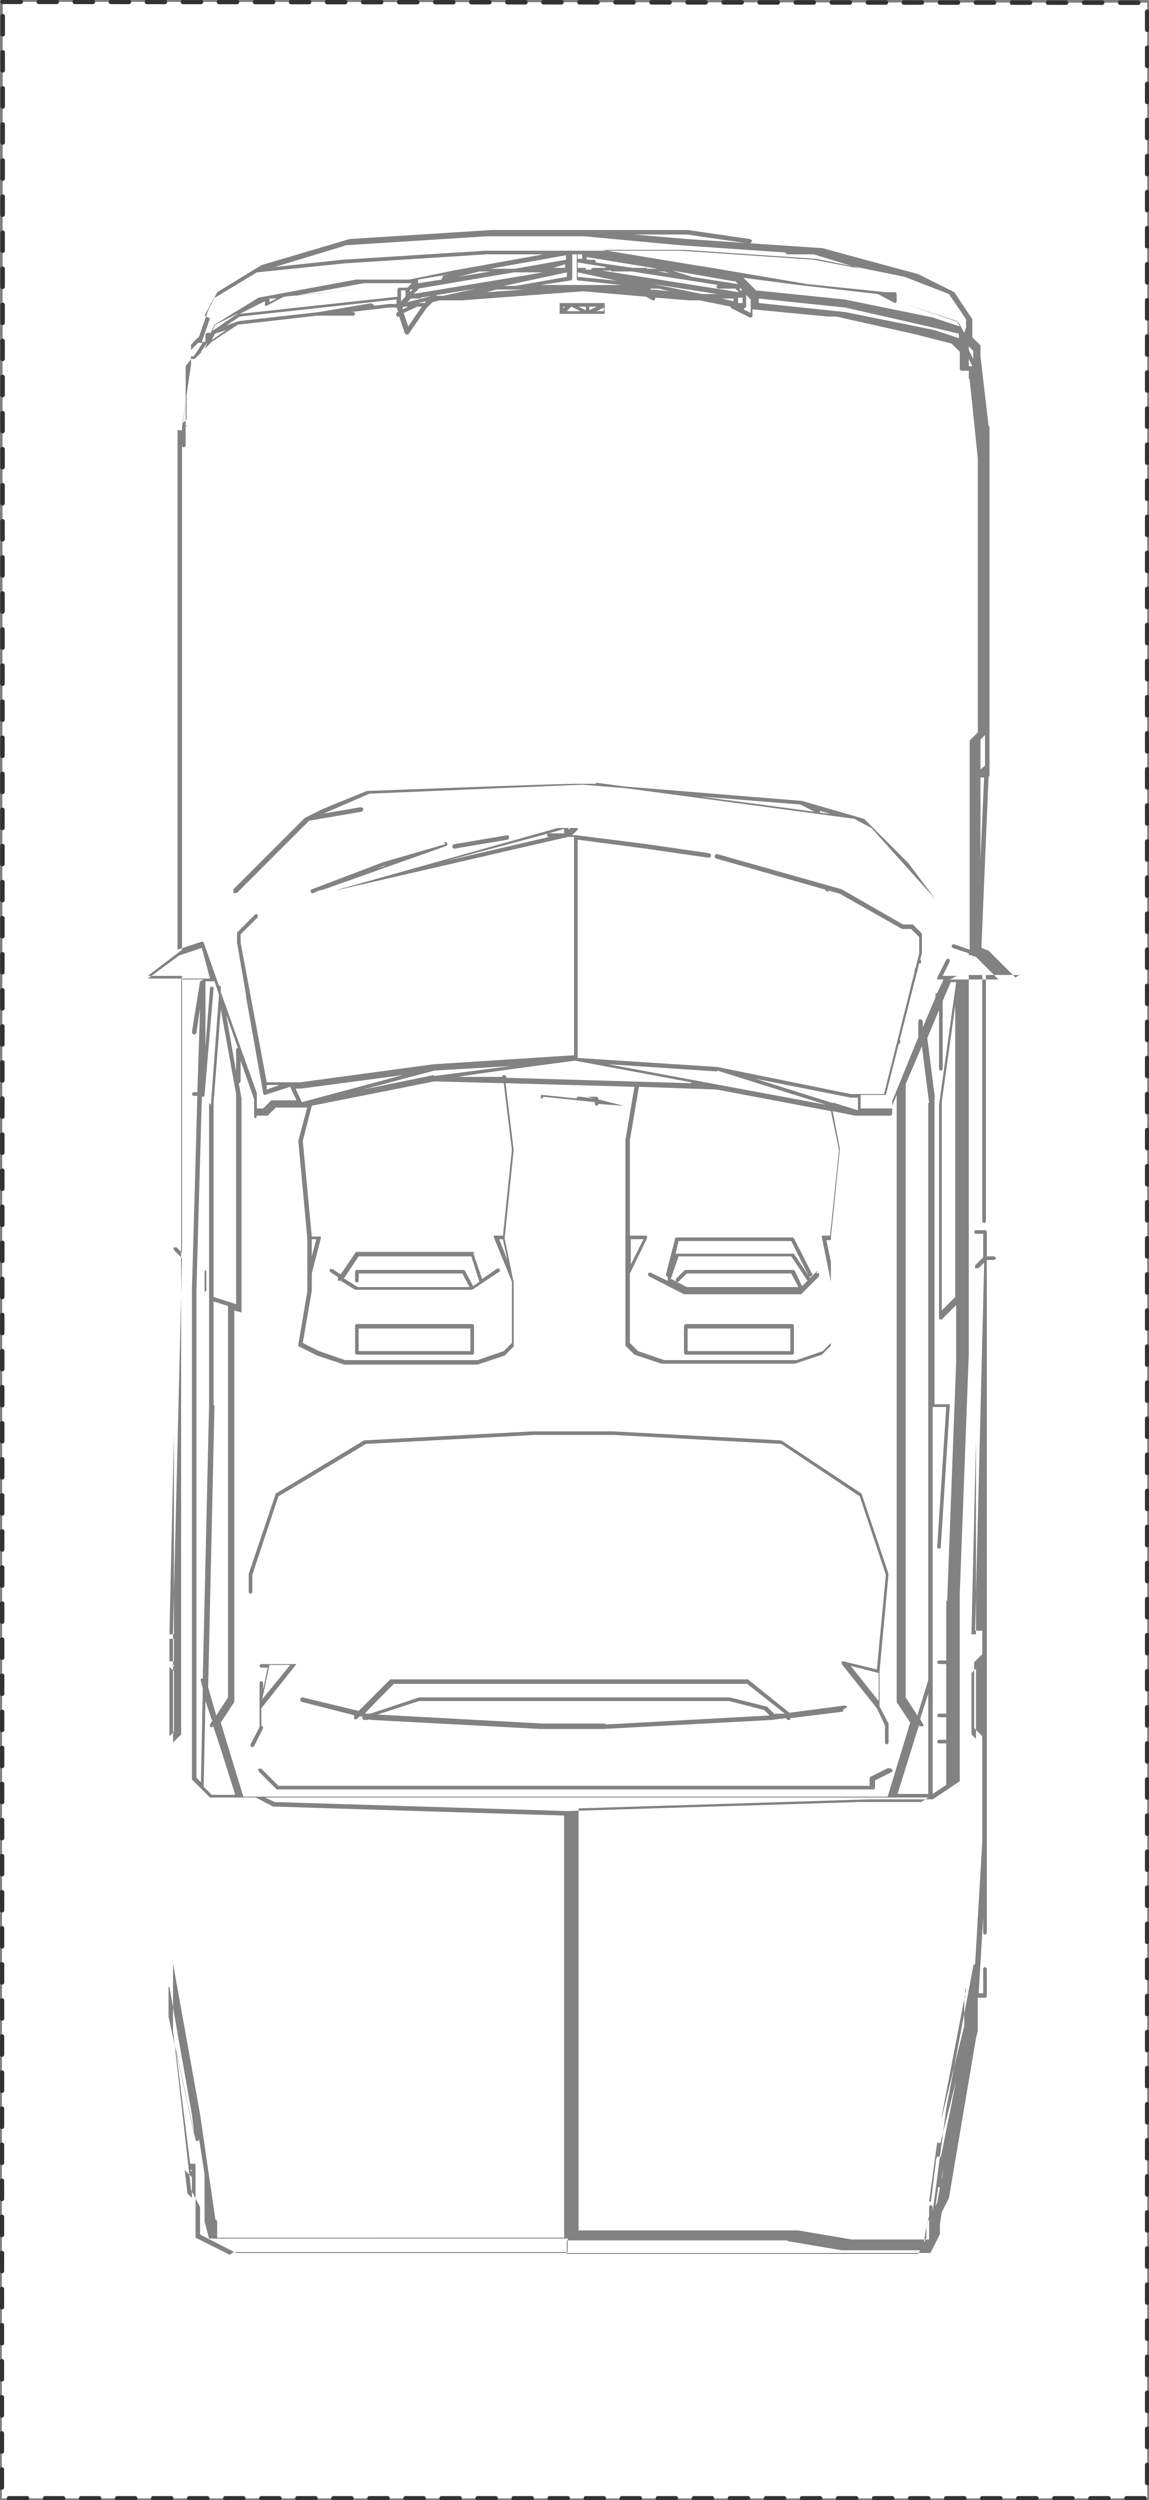
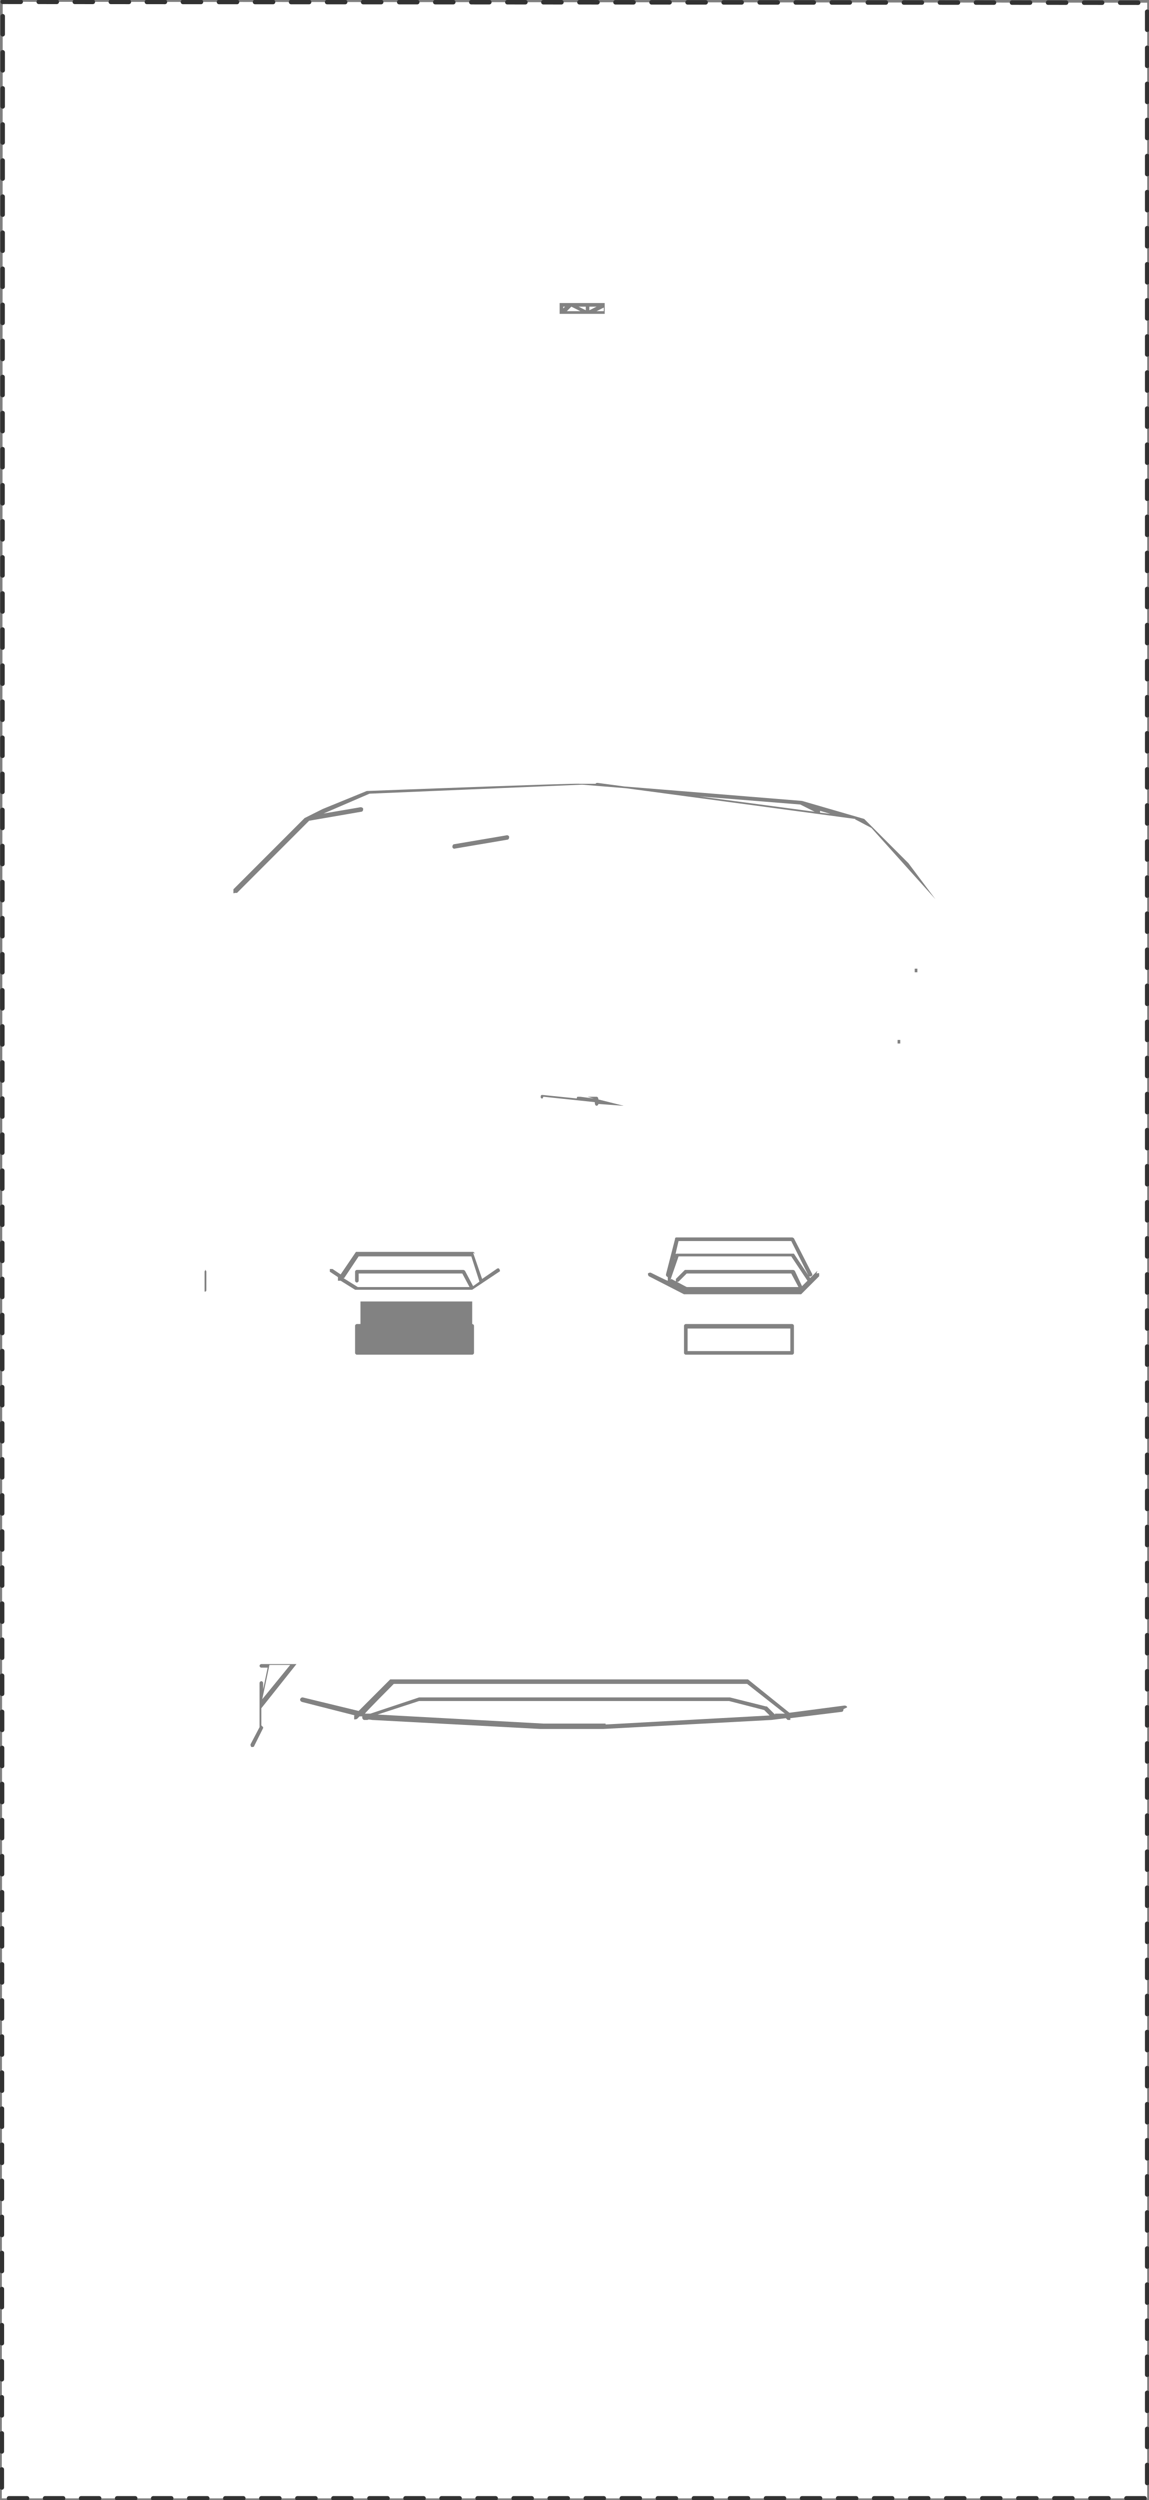
<svg xmlns="http://www.w3.org/2000/svg" id="P2124" viewBox="0 0 127.5 277.2">
  <rect x="0" y="0" width="127.5" height="277.2" fill="#808080" stroke="none" />
  <defs>
    <style>.cls-1{fill:#fff;stroke:#323232;stroke-dasharray:0 0 2 2;stroke-linecap:round;stroke-linejoin:round;stroke-width:.5px;}.cls-2{fill:#828282;}</style>
  </defs>
  <g id="P2120">
    <polyline class="cls-1" points=".3 .2 127.3 .3 127.3 277 .2 277 .3 .2" />
  </g>
-   <path class="cls-2" d="m112.7,108.4s0,0,0,0h0s0,0,0,0l-3-3s0,0,0,0l-.8-.3.8-19c0,0,.1,0,.1-.2v-1h0s0,0,0,0v-2h0s0,0,0,0v-34.5h0s0,0,0,0h0v-1c0,0,0-.1-.1-.2l-.9-7.7v-1c0,0,0-.1,0-.2h0s0,0,0,0h0s-.9-.9-.9-.9v-1.9s0,0,0-.1l-2-3s0,0,0,0l-4-2-10.7-2.9h-.2c0,0,0,0,0,0h0s-14.8-1-14.8-1l-5.9-.5h5.9s6.9,1,6.9,1c.1,0,.2,0,.3-.2s0-.2-.2-.3l-6.9-1h-21.7l-15.8,1-9.8,2.9h0s0,0,0,0l-4.9,3s0,0,0,0c0,0,0,0,0,0,0,0,0,0,0,0,0,0,0,0,0,0l-1,2-1,2.9-.9.9s0,0,0,0c0,0,0,.1,0,.2h0v1h0s0,0,0,0v1l-1,6.9s0,0,0,0h0v58l-3.8,2.9s0,0,0,0c0,0,0,0,0,0,0,0,0,0,0,0,0,0,0,0,0,0,0,0,0,0,0,0,0,0,0,0,0,0h0s0,0,0,0c0,0,0,0,0,0,0,0,0,0,0,0,0,0,0,0,0,0s0,0,0,0c0,0,0,0,0,0,0,0,0,0,.1,0,0,0,0,0,0,0h0s0,0,0,0h3.7v30.7l-.6-.6c0,0-.2,0-.3,0s0,.2,0,.3l.9.9-1,41.3h0s0,0,0,0v2h0s0,0,0,0v4.9h0s0,0,0,0v4.9h0s0,0,0,0v6.9s0,0,0,0c0,0,0,0,0,0v8.8s0,0,0,0c0,0,0,0,0,0v6.9s0,0,0,0c0,0,0,0,0,0v2s0,0,0,0c0,0,0,0,0,0v3.9s0,0,0,0c0,0,0,0,0,0v2s0,0,0,0c0,0,0,0,0,0v1s0,0,0,0c0,0,0,0,0,0v1s2,17.7,2,17.7c0,0,0,0,0,0,0,0,0,0,0,0l1,1.9v2.9c0,0,0,.2.1.2l3.9,2s0,0,.1,0h76.8c0,0,.2,0,.2-.1l1-2s0,0,0-.1v-1s.2-1.3.2-1.3l.8-1.6s0,0,0,0l3-17.7s0,0,0,0c0,0,0,0,0,0,0,0,0,0,0,0,0,0,0,0,0,0,0,0,0,0,0,0,0,0,0,0,0,0,0,0,0,0,0,0l.2-.8h0s0,0,0,0v-1h0s0,0,0,0h0v-2.7h.8c.1,0,.2-.1.2-.2v-3c0-.1-.1-.2-.2-.2s-.2.1-.2.2v2.7h-.5l.5-8.4v1.7c0,.1.1.2.2.2s.2-.1.2-.2v-74.6h.8c.1,0,.2-.1.2-.2s-.1-.2-.2-.2h-.8v-2.7c0-.1-.1-.2-.2-.2h-1c-.1,0-.2.1-.2.2s.1.2.2.2h.8v2.6l-.9.9c0,0,0,.2,0,.3s.1,0,.2,0,.1,0,.2,0l.6-.6v.4l-1,40.4h0s0,0,0,0c0,0,0,0,0,0,0,0,0,0,0,0,0,0,0,0,0,0,0,0,0,0,0,0h.8v2.6l-.9.9s0,.1,0,.2v6.9c0,0,0,.1,0,.2l.9.9v11.7l-.8,13.6c-.1,0-.2,0-.2.2l-3,15.8-1.5,11.4v-.5c0-.1-.1-.2-.2-.2s-.2.1-.2.2v2.9h0s0,0,0,0v.7h-5.7s0,0,0,0h-2.9s-5.9-1-5.9-1h-24.4v-46.8l32.3-1h6.9s0,0,.1,0l3-2s0,0,0,0c0,0,0,0,0,0,0,0,0,0,0,0,0,0,0,0,0,0v-20.7s1-26.6,1-26.6v-42.1h1.5v27.3c0,.1.1.2.2.2s.2-.1.2-.2v-27.3h3.7c0,0,.1,0,.1,0,0,0,0,0,0,0,0,0,0,0,0,0,0,0,0,0,0,0,0,0,0,0,0,0,0,0,0,0,0,0,0,0,0,0,0,0s0,0,0,0c0,0,0,0,0-.1Zm-4.9,72.8l.5-21.7v21.7h-.5Zm0,4.3l.5-.5v5.4h0s0,0,0,0v2.4l-.5-.5v-6.7Zm1.4-99.8h0,.1c0-.1,0,0,0,0Zm.1-3.7v2.9c0,0-.5.4-.5.4v-3.3l.5-.5v.4Zm-.5,4.2h.4l-.4,9.1v-9.1Zm-24.6-52.6v-.5l9.6,1,8.8,2,3.8.9v.5l-2.7-.9-9.9-2-9.6-1Zm-11.8-1.4l-.3-.2h1s0,0,0,0l1.2.3-1.9-.2Zm-7.2-.6s0,0,0,0h-5.2s3.3-.5,3.3-.5c.1,0,.2-.1.2-.2v-1h0s0,0,0,0v-1.7h.5v1.7h0s0,0,0,0h0v1c0,.1,0,.2.2.2l4.8.5h-2.8c0,0-.1,0-.2,0h-.8Zm-44.5,15.5v.2h-.2l.2-.2Zm0-.6l-.4.4.4-3.1v2.6Zm1.3-8.5h.5l-1,1.5h-.3v-.7l.9-.9Zm-.9,2h0,0s0,0,0,0Zm1.2-1l.7-1-.3.7-.3.3Zm34.9-7.3h-1.3s7-1.5,7-1.5v.5l-5.7,1s0,0,0,0Zm-8.8,1c0,0-.1,0-.2,0h-.1c0,.1-2.9.8-2.9.8l.4-.4h.7c0,0,0,0,0,0,0,0,.1,0,.2,0s.1,0,.2,0c0,0,0,0,0-.1l6.1-1-3.6.8h-.7Zm-18.5.8v-.4h.8l-.8.4Zm-6.3,3.1l.3-.6,2.6-1.3-2.8,1.9h0Zm5.8-3.4v.6h0s0,0,0,.1,0,0,0,0c0,0,0,0,0,0h0s0,0,.1,0,0,0,.1,0l1.9-1,9.8-1s0,0,0,0c0,0,0,0,0,0,0,0,0,0,0,0,0,0,0,0,0,0,0,0,0,0,0,0,0,0,0,0,0,0s0,0,0,0c0,0,0,0,0,0,0,0,0,0,0,0,0,0,0,0,0,0,0,0,0,0,0,0,0,0,0,0,0,0,0,0,0,0,0,0l-8.6.9,7.7-1.4h5.3l-.5.5h-.9c-.1,0-.2.1-.2.2v.8l-17.5,1.9s0,0,0,0l2.8-1.4Zm24.8-3.1h.2l-3.6.6,2.4-.6h1Zm8.6-.4h-.6s0,0-.2,0h-.6l1.3-.4v.5Zm-3,0h.4c0,0-.2,0-.2,0h-.2Zm-14.3,2.4h.3c0,0-.3.3-.3.3v-.3Zm.4.5l.5-.5s0,0,0-.1l10.6-1.8h3.2l-1.7.3-12.7,2.1Zm0-1h.1c0-.1,0,0,0,0h-.1Zm-1.4,1.3h0s0,0,0,0v-.7h.5v.7l-.5.5v-.4Zm18.3-4.1l-5.7,1h-2.7l8.4-1.5v.5Zm-13.6,1.9c-.1,0-.2.2-.2.3,0,0,0,0,0,0l-2.6.4v-.4l3.5-.6-.9.2Zm-25.4,6.3l1.3-.4-1.6,1.1h0s.3-.6.3-.6Zm17.5-3.4l-5.9,1-8.9,1s0,0,0,0h0s-1.4.5-1.4.5l1.5-1,17.4-1.9v.5h-.8s-1.7.2-1.7.2c0,0,0,0,0,0,0-.1-.1-.2-.3-.2Zm4,.4h0l-.6.3v-.3c-.1,0,.6,0,.6,0Zm1,0h.5l-1.5,2.2-.5-1.5,1.5-.7Zm.8-.4h-.7l.9-.2-.2.2Zm8-1.5h3.1l-4.2.3,1.1-.3Zm26.4-1l.4.4-5.1-.8s0,0,0,0l-2.2-.7,6.9,1.2Zm-7.2-.8l-1.3-.2h.7l.6.2Zm3.6,2.3l-5.4-1.1,7.1,1.1h-1.8Zm-10.1-2.5h2.3l9.6,1.5h0c-.1,0-.2.1-.2.2s.1.2.2.2h1.9l.4.4-15.2-2.4h1.1Zm-.6-.4h-1.4c-.1,0-.2.1-.2.2s0,0,0,0h-.6c0-.1,0-.2,0-.2,0,0-.2,0-.3,0,0,0,0,0,0,0h-.6v-.6l3.1.5Zm14.8,2.3h.3v.3l-.3-.3Zm-17.4-3.3h-.5v-.5h.5v.5Zm-.5,1.5l4.7,1h.4c0,0-5.1-.5-5.1-.5v-.5Zm17.3,2.9v.3l-1.3-.3h1.3Zm.5-.1h.5v.6h-.5v-.6Zm-10.1-3.3h-1.6l-4.1-.6s0,0,0-.1c0-.1-.1-.2-.2-.2h-.8v-.3l7.9,1.3h-1.2Zm-1,2.4h.1c0,0-.6,0-.6,0h.5Zm11.9,2s0,0,0,0c0,0,0,0,0,0,0,0,0,0,0,0,0,0,0,0,.1,0,0,0,0,0,0,0,0,0,0,0,0,0,0,0,0,0,0,0,0,0,0,0,0,0v-1h0v-.4l.5.5v.9h0s0,0,0,0v.6s-.8-.4-.8-.4c0,0,0,0,0,0Zm24.8,4.3l.5.5v.9h0s0,0,0,0h0s-.5-1-.5-1v-.4Zm0,1.4h0s.4.8.4.8h-.4v-.8Zm-.5-2.9l-.6-1.1c0,0,0,0-.1-.1l-5.9-2s0,0,0,0c0,0,0,0,0,0,0,0,0,0,0,0,0,0,0,0,0,0,0,0,0,0,0,0,0,0,0,0,0,0,0,0,0,0,0,0,0,0,0,0,0,0,0,0,0,0,0,0,0,0,0,0,0,0,0,0,0,0,0,0,0,0,0,0,0,0,0,0,0,0,0,0l5.8,1.9.3.6h0s0,0,0,0l-3-1-9.8-2h0s0,0,0,0c0,0,0,0,0,0l-9.8-1-.9-.9s0,0,0,0c0,0,0,0,0,0h0s-.5-.5-.5-.5l6.1.8s0,0,0,0c0,0,0,0,0,0,0,0,0,0,0,0,0,0,0,0,0,0,0,0,0,0,0,0h0s0,0,0,0h0s0,0,0,0h0s0,0,0,0c0,0,0,0,0,0h0s0,0,0,0h0s0,0,0,0h0s0,0,0,0h0s0,0,0,0h0s0,0,0,0h0s0,0,0,0h0s0,0,0,0h0s0,0,0,0l8.8,1,1.9,1s0,0,0,0h0s0,0,0,0h0c.1,0,.2-.1.2-.2s0,0,0,0v-.8s0,0,0,0c0-.1-.1-.2-.2-.2h-1l-8.7-.9s0,0,0,0c0,0,0,0,0,0,0,0,0,0,0,0h0s0,0,0,0h0s-11.8-2-11.8-2h0s0,0,0,0c0,0,0,0-.1,0,0,0,0,0,0,0,0,0,0,0,0,0,0,0,0,0,0,0,0,0,0,0,0,0,0,0,0,0,0,0,0,0,0,0,0,0l-10.9-1.8h9.1l14.7,1,9.8,2,4.9,1.9,1.9,2.8v.9Zm-68.7-9.7l15.7-1h10.8s10.8,1,10.8,1l11.6.8c0,.1.1.2.2.2h2.9l5.2,1.6-5.2-1-14.8-1h-21.7l-15.8,1-7.5.8,7.6-2.3Zm-15.6,7.8l1-1.9,4.8-2.9,9.8-1,15.7-1h6.3l-10,1.8s0,0,0,0c0,0,0,0,0,0,0,0,0,0,0,0,0,0,0,0,0,0,0,0,0,0,0,0,0,0,0,0,0,0,0,0,0,0,0,0h0s0,0,0,0h0s-4.9,1-4.9,1h-4.9s0,0,0,0h-1s-10.8,2-10.8,2c0,0,0,0,0,0l-4.9,3s0,0,0,0l-.4.9h-.4c-.1,0-.2.1-.2.2v.8h-.4l.9-2.6Zm-3,71l2.7-.9.9,3.4h-6.9l3.4-2.5Zm8.8,17.7h1c0,0,.1,0,.2,0l.9-.9h2.8s0,0,0,0c0,0,0,0,0,0h.7c0-.1-1,3.7-1,3.7,0,0,0,0,0,0l1,10.8v5.9s-1,5.9-1,5.9c0,0,0,.2.1.2l2,1,3,1s0,0,0,0h14.8s0,0,0,0l3-1s0,0,0,0l1-1s0,0,0-.2v-6.9s-1-4.9-1-4.9l1-9.8s0,0,0,0c0,0,0,0,0,0l-.9-7.4,14.3.4s0,0,0,0l-1,5.9v22.6c0,0,0,.1,0,.2l1,1s0,0,0,0l3,1s0,0,0,0h14.8s0,0,0,0l3-1s0,0,0,0l1-1s0,0,0-.2v-6.9s0,0,0,0v-4.9l1-9.8s0,0,0,0c0,0,0,0,0,0l-.8-4.2,2.5.5s0,0,0,0h0s3.9,0,3.9,0c.1,0,.2-.1.2-.2v-.9l.5-1.2v67.2s0,0,0,.1l1.5,2.3-2.5,8.2H27l-2.5-8.2,1.5-2.3s0,0,0-.1v-43.3s0,0,0,0l.7.2s0,0,0,0c0,0,.1,0,.1,0,0,0,0,0,0,0,0,0,0,0,0,0,0,0,0,0,0,0,0,0,0,0,0,0v-23.7s-.3-1.7-.3-1.7c0,0,0,0,0,0,.1,0,.2-.1.2-.2v-2.3l1.5,4.3v1.9c0,.1.1.2.2.2Zm4.9-3h0s0,0,0,0l11.3-1.5-11.2,3-.7-1.5h.6Zm46.2-2l12.1,3.8-24.2-4.5,12.1.8Zm14.8,3h.8v1.4l-2.6-.8c0,0-.1-.1-.2,0,0,0,0,0,0,0l-8.6-2.7,10.6,2.1Zm-2.2,18.2l-.5-2.4h.5v2.4Zm0-2.9h-.8c0,0-.1,0-.2,0,0,0,0,.1,0,.2l1,4.9v6.8l-.9.9-2.9,1h-14.7l-2.9-1-.9-.9v-7.7l1.9-3.9c0,0,0-.2,0-.2s-.1-.1-.2-.1h-1.7v-10.6s1-5.9,1-5.9c0,0,0,0,0,0l8.6.3,12.7,2.4.9,4.3-1,9.6Zm-22.2.4h1.4l-1.4,2.8v-2.8Zm6.7-17.3l-20.5-.6h0c0-.2-.1-.3-.3-.3-.1,0-.2.1-.2.2h-4.8c0-.1,12.9-1.8,12.9-1.8l12.9,2.4Zm-20.9,17.3l.5,2.3-.9-2.3h.5Zm0-.4h-.8c0,0-.1,0-.2,0,0,0,0,.1,0,.2l2,4.9v6.8l-.9.9-2.9,1h-14.7l-2.9-1-1.8-.9,1-5.8v-1.9s1-3.9,1-3.9c0,0,0-.1,0-.2,0,0-.1,0-.2,0h-.8l-1-10.6,1-3.9s0,0,0,0l13.6-2.7,7.7.2.9,7.4-1,9.6Zm-21.2.4h.5l-.5,1.9v-1.9Zm13.5-18.2s0,0,0,0c0,0,0,0,0,0l-7.8,1.6,7.9-2.1,8.5-.5-8.5,1.1Zm54,72.2c0,0,.1,0,.2,0s0,0,.1,0c.1,0,.1-.2,0-.3l-.3-.5.9-2.8v11.1h-3.4l2.4-7.7v.2Zm.9-69.1v64l-1.2,3.9-1.3-2v-67.9c0,0,0-.1,0-.1l1.8-4.2.8,6.3Zm-79.3,0l.8-10.4,1.7,9.4v23.3l-2.5-.8v-21.5Zm0,33.5v-11.5s1.6.5,1.6.5c0,0,0,0,0,.1v43.3l-1.3,2-.9-3.1.7-31.3Zm-.1,34.9l-.3.5c0,.1,0,.2,0,.3,0,0,0,0,.1,0,0,0,.1,0,.2,0v-.2c.1,0,2.5,7.7,2.5,7.7h-2.6l-.9-.9.2-9.5.7,2.1Zm2.6-74.3v2.4l-1.1-6.3,1.3,3.7c0,0-.2,0-.2.2Zm-3,5.9v33.5l-.7,30.3s0,0-.1,0c-.1,0-.2.2-.1.3l.2.8-.2,10.4-.5-.5v-13.7s0,0,0,0c0,0,0,0,0,0v-40.4l.6-21.4h.1c.1,0,.2,0,.2-.2l1-11.8c0-.1,0-.2-.2-.2-.1,0-.2,0-.2.2l-.5,6.4v-7.2h.8c0,0,.1,0,.2,0,0,0,0,0,0,0,0,0,0,0,0,0l.5,1.5-.9,12.2Zm-.8-3.7s0,0,0,0,0,0,0,0v1.2c0,0,0-1.2,0-1.2Zm-.2-9.8l-.9,5.6c0,.1,0,.2.2.3.1,0,.2,0,.3-.2l.4-2.7-.3,9.3h-.4c-.1,0-.2.1-.2.2s.1.2.2.2h.4l-.6,21.4v54.2c0,0,0,.1,0,.2l2,2s0,0,.2,0h4.9l1.9,1s0,0,0,0l32.3,1v46.8H24.1v-.8s0,0,0,0c0,0,0,0,0,0v-1c0-.1-.1-.2-.2-.2s0,0,0,0l-1.7-11.7-3-16.7v-24.5l.9-.9s0,0,0-.2v-6.9s0,0,0,0h0v-3.9h0s0,0,0,0v-40.4h0s0,0,0,0v-1h0s0,0,0,0v-3h0s0,0,0,0v-28.3h2.5Zm.5,137.5l.5,1.9h-.5v-1.9Zm-3.4-62.9v.8h-.5v-2.5h.5v1.7Zm0,1.2v.2l-.2-.2h.2Zm0-4.2v.8h-.5l.5-22.2v21.5Zm-.5,9.8v-5.4l.5.5v6.7l-.5.5v-2.4Zm0,30.1l2.5,14.2.3,2.4-2.9-13.3v-3.3Zm2,22.9l-.3-2.6.8.8v2.3l-.5-.5Zm.5-2.4l-.2-.2h.2v.2Zm4.2,9.2l-3.8-1.9v-4.8s0,0,0,0c0,0,0,0,0,0v-4.9h0c0,0,0-.1,0-.2,0,0,0,0,0,0,0,0,0,0,0,0s0,0,0,0c0,0,0,0,0,0,0,0,0,0,0,0,0,0,0,0,0,0v1.7h-.6l-1.6-12.8,2.2,10.1c0,.1.1.2.2.2s0,0,0,0c0,0,.1,0,.2-.2l.6,3.9v3.9h0s0,0,0,0v3c0,.1.1.2.2.2h40.1v1.5H25.9Zm77.8-4.9s0,0,0,0h0c0,0,0,0,0,0Zm.5-.4l.3-2.2s0,0,.2,0,0,0,0,0l-.3,1.7-.2.4Zm.4-8s0,0,0,0c0,0,0,0,0,0v.2c0,0,0-.2,0-.2Zm.3,4.7h0s0,0,0,0h0s.2-1,.2-1l-.2,1.3v-.2Zm2.6-20.9v1c0,0-.1,0-.1.2s0,0,0,.1v.9s0,1.9,0,1.9l-2.5,10.2v-.2s2.7-14,2.7-14Zm-3,17.1s0,0,.1,0c0,0,0,0,0,0,.1,0,.2,0,.2-.2l1.7-6.7-1.7,8.5c0,0,0-.1-.2-.1-.1,0-.2,0-.3.2l-.6,4.8s0,0-.1,0c0,0,0,0-.1,0l.9-6.6Zm-16.6,10.9l5.9,1s0,0,0,0,0,0,0,0h8.9s0,0,0,0c0,0,0,0,0,0,0,0,0,0,.1,0,0,0,0,0,0,0,0,0,0,0,0,0,0,0,0,0,0,0h0s0,0,0,0h0s.3-2.1.3-2.1l.4-1.7s0,0,0,0v.4s-.2.3-.2.3c0,0,0,0,0,0,0,0,0,0,0,0s0,0,0,0c0,0,0,0,0,0,0,0,0,0,0,0s0,0,0,0h0s-.1.8-.1.8v.9l-.9,1.8h-39v-1.5h24.4Zm7.9-48.7l-32.5,1-32.4-1-1.1-.5h73.6l-.8.5h-6.8Zm9.6-22.4v6.7h-.8c-.1,0-.2.1-.2.2s.1.2.2.2h.8v5.5h-.8c-.1,0-.2.1-.2.2s.1.2.2.2h.8v2.5h-.8c-.1,0-.2.1-.2.2s.1.2.2.2h.8v4.6l-1.5,1v-10.7s0,0,0,0v-17.7h0s0-14.5,0-14.5h1.5l-1,15.5c0,.1,0,.2.2.2h0c.1,0,.2,0,.2-.2l1-15.8s0,0,0,0c0,0,0,0,0,0,0,0,0,0,0,0,0,0,0,0,0,0,0,0,0,0,0,0,0,0,0,0,0,0,0,0,0,0,0,0,0,0,0,0,0,0h-1.7v-33.3s0-.8,0-.8c0,0,.1-.1,0-.2l-.8-6.3,1.3-3.1v6.5c0,.1.1.2.2.2s.2-.1.2-.2v-7.5l.9-2.1h.6l-1.9,13.6v23.6c0,0,0,.2.1.2,0,0,0,0,0,0,0,0,.1,0,.2,0l1.6-1.6v6.3s-1,26.6-1,26.6Zm1-33.6l-1.5,1.5v-23.1s1.5-10.7,1.5-10.7v32.2Zm.2-35.6h-1.6l.8-1.6c0-.1,0-.2-.1-.3-.1,0-.2,0-.3.1l-1,2c0,0,0,.2,0,.2,0,0,0,0,0,0,0,0,0,0,0,0,0,0,0,0,0,0,0,0,0,0,.1,0h.6l-.7,1.5c-.1,0-.2.1-.2.2v.3l-1.4,3.3v-.7c-.1-.1-.2-.2-.3-.2-.1,0-.2.1-.2.3v.8s0,.1,0,.2v.7c0,0-2.9,7.1-2.9,7.1,0,0,0,0,0,0v.8h-3.5v-1.5h2.7c0,0,0,0,.1,0,0,0,0,0,0,0,0,0,0,0,0,0,0,0,0,0,0,0l3.7-14.6s0,0,0,0c0,0,.1,0,.2,0,0,0,0,0,0-.2s0-.1,0-.2c0,0,0,0-.1,0l.2-.7s0,0,0,0,0,0,0,0v-2c0,0,0-.1,0-.2l-1-1s0,0-.2,0h-.9l-6.8-3.9s0,0,0,0c0,0,0,0,0,0l-13.8-3.9c-.1,0-.2,0-.3.2,0,.1,0,.2.2.3l13.7,3.9h0s6.9,3.9,6.9,3.9c0,0,0,0,.1,0h.9l.9.9v1.8l-3.9,15.6h-3.7l-14.8-3s0,0,0,0c0,0,0,0,0,0l-15.5-1v-24.2l7.6,1,6.9,1c.1,0,.2,0,.3-.2,0-.1,0-.2-.2-.3l-6.9-1-7.9-1s0,0,0,0c0,0,0,0,0,0h-.4l.6-.6s0,0,0,0,0,0,0,0c0,0,0,0,0-.2h0s0,0,0,0c0,0,0,0,0,0,0,0,0,0,0,0,0,0,0,0,0,0s0,0,0,0c0,0-.1,0-.2,0h-2s0,0,0,0l-24.6,6.9h0s0,0,0,0h0s0,0,0,0c0,0,0,0,0,0,0,0,0,0,0,0,0,0,0,0,0,0,0,0,0,0,0,0,0,0,0,0,0,0s0,0,0,0c0,0,0,0,0,0h0s0,0,0,0c0,0,0,0,0,0,0,0,0,0,0,0,0,0,0,0,0,0,0,0,0,0,0,0,0,0,0,0,.1,0s0,0,0,0l25.6-5.9h.7v5.7h0s0,0,0,0v18.5l-15.6,1-14.8,2h-3.7l-2.9-15.5v-.9l1.9-1.9c0,0,0-.2,0-.3s-.2,0-.3,0l-2,2s0,0,0,.1c0,0,0,0,0,0h0s0,0,0,0v1s1,5.8,1,5.8c0,0,0,0,0,0s0,.1,0,.2c0,0,0,0,0,0l1.9,10.7c0,0,0,.1.1.2,0,0,0,0,.1,0s0,0,0,0l2.8-.9.7,1.5h-2.6c0,0-.1,0-.2,0l-.9.9h-.7v-1.7s0,0,0,0l-4-11.2v-.5c0-.1,0-.2-.2-.2,0,0,0,0,0,0l-1.7-4.8c0,0,0,0-.1-.1,0,0,0,0,0,0,0,0,0,0-.1,0,0,0,0,0,0,0s0,0,0,0l-2.7.9v-20.4s0,0,0,0h0v-1h0s0,0,0,0v-2h0s0,0,0,0v-2h0s0,0,0,0v-10.8h0s0,0,0,0v-8.9h0s0,0,0,0v-9.8h0s0,0,0,0v-2.7h.5v1.7c0,.1.1.2.2.2s.2-.1.2-.2v-8.8l.6-.8h.2s0,0,0,0c0,0,.1,0,.2,0,0,0,0,0,0,0l1-1s0,0,0,0l.9-.9,2.9-1.9,8.8-1h.8s0,0,.2,0h3c.1,0,.2-.1.2-.2s-.1-.2-.2-.2h-.3l4.3-.5h.8l.2.5h-.1c-.1.1-.2.2-.1.4s.1.1.2.1,0,0,.1,0h0s.6,1.8.6,1.8c0,0,0,.1.2.2,0,0,0,0,0,0,0,0,.1,0,.2,0l2-2.9.7-.7.8-.2h2.2s0,0,0,0h.3c0,0,13.4-1,13.4-1l7,.6.7.4s0,0,.1,0c0,0,.2,0,.2-.1,0,0,0-.1,0-.2l3.7.3h1.2l3.5.7h0c0,.1,0,.2.1.2l2,1c0,0,.2,0,.2,0s.1-.1.1-.2v-.7l8.4.8s0,0,0,0c0,0,0,0,0,0,0,0,0,0,0,0,0,0,0,0,0,0,0,0,0,0,0,0s0,0,0,0h.9s8.9,2,8.9,2l3.9,1,.9.9v1.9c0,.1.1.2.2.2h.8v.8c0,0,0,.1.1.2l.9,8.7v30.4l-.9.9s0,.1,0,.2v23l-1.7-.6c-.1,0-.2,0-.3.1,0,.1,0,.2.1.3l1.8.6v.2s0,0,0,0c0,0,0,0,0,0,0,0,0,0,0,0,0,0,0,0,0,0h0c0,0,.1,0,.2,0,0,0,0,0,0,0,0,0,0,0,0,0h0s0,0,0,0l.6.2,2.5,2.5h-5.4Zm-43.6-15.8h-1.7l1.7-.5v.5Zm-1.7.4l-11.6,2.7,11.6-3.1c-.1,0-.2.1-.2.2s.1.2.2.2Zm2.2-.8v-.2h.2l-.2.2Zm-32.1,28.3l-1.4.5v-.5c0,0,1.4,0,1.4,0Z" />
  <path class="cls-2" d="m101.7,107.8c0,0,.1,0,.1,0,0,0,0,0,0-.2s0-.1,0-.2c0,0-.2,0-.3,0,0,0,0,0,0,.2s0,.1,0,.2c0,0,0,0,.2,0Z" />
  <path class="cls-2" d="m103.8,99.7s0,0,0,0l-3-4-4.9-4.9s0,0,0,0c0,0,0,0,0,0l-6.9-2s0,0,0,0c0,0,0,0,0,0l-19.7-1.6-3-.4c0,0-.2,0-.2.1h-1.8c0-.1-23.6.8-23.6.8,0,0,0,0,0,0h0s0,0,0,0l-4.9,2-2,1s0,0,0,0c0,0,0,0,0,0l-4.9,4.9-3,3s0,.1,0,.2,0,.1,0,.2.1,0,.2,0,.1,0,.2,0l3-3,3-3h0s1-1,1-1l1-1,5.8-1c.1,0,.2-.1.2-.3,0-.1-.1-.2-.3-.2l-4.1.7,5.1-2.2,23.6-1,4.9.4,25.4,3.4c0,0,0,.1.1.1l1.7.9,7.1,7.9s.1,0,.2,0,0,0,.1,0c0,0,0,0,0,0,0,0,0,0,0,0,0,0,0,0,0,0,0,0,0,0,0,0,0,0,0,0,0,0Zm-11.1-9.4l-1.7-.2s0,0,0,0c0,0,0-.2,0-.2l1.7.5Zm-3.9-1.1l1.6.8-12.8-1.7,11.2.9Z" />
  <path class="cls-2" d="m99.7,115.7c0,0,.1,0,.2,0,0,0,0,0,0-.2s0-.1,0-.2c0,0-.2,0-.3,0,0,0,0,0,0,.2s0,.1,0,.2c0,0,.1,0,.2,0Z" />
-   <path class="cls-2" d="m98.6,196l-2,1c0,0-.1.1-.1.2v.8H30.9l-1.9-1.9c0,0-.2,0-.3,0s0,.2,0,.3l2,2s0,0,.2,0h66c.1,0,.2-.1.2-.2v-.8l1.8-.9c.1,0,.2-.2.1-.3s-.2-.2-.3-.1Z" />
  <path class="cls-2" d="m94,189.3c0-.1-.1-.2-.3-.2l-6.1.8-4.6-3.7s0,0-.1,0h-39.4c0,0-.1,0-.2,0l-3.5,3.5-6.2-1.5c-.1,0-.2,0-.3.2,0,.1,0,.2.2.3l5.9,1.5h-.1c0,.2,0,.3,0,.4s.2,0,.3,0l.3-.3h.3c0,.1,0,.2,0,.2,0,0,.1.2.2.2s0,0,0,0h.4c0-.1.5,0,.5,0l18.7,1h6.9l18.7-1h0s1.6-.2,1.6-.2l.2.2s0,0,.1,0,.1,0,.2,0c0,0,0-.1,0-.2l5.7-.7c.1,0,.2-.1.2-.3Zm-26.8,1.8h-6.9l-18.4-1,4.6-1.5h34.4s3.9,1,3.9,1l.6.6-18.2,1Zm18.8-1l-.9-.9s0,0-.1,0l-4-1h-34.5s0,0,0,0l-5.4,1.8h-.6c0-.1,3.2-3.3,3.2-3.3h39.2l4.2,3.3h-1.1Z" />
-   <path class="cls-2" d="m91.8,98.9c0,0,.1,0,.1,0,0,0,0-.1,0-.2s0-.1,0-.2c0,0-.2,0-.3,0,0,0,0,0,0,.2s0,.1,0,.1c0,0,.1,0,.2,0Z" />
  <path class="cls-2" d="m90.7,140.9l-.8.8-1.8-2.7c0,0-.1,0-.2,0h-12.8c0,0-.2,0-.2.2v.4c-.1,0,.4-2,.4-2h12.5l1.9,3.8c0,.1.2.2.3.1.1,0,.2-.2.1-.3l-2-3.9c0,0-.1-.1-.2-.1h-12.8c-.1,0-.2,0-.2.2l-1,3.9c0,.1,0,.2.2.3,0,0,0,0,0,0s0,0,0,0v.4c-.1,0-1.9-.9-1.9-.9-.1,0-.2,0-.3.1,0,.1,0,.2.1.3l3.9,2s0,0,.1,0h12.8s0,0,.1,0c0,0,0,0,0,0,0,0,0,0,0,0l2-2c0,0,0-.2,0-.3s-.2,0-.3,0Zm-16.3,1l.9-2.6h12.5l1.8,2.7-.6.6-.8-1.7c0,0-.1-.1-.2-.1h-11.8c0,0-.1,0-.2,0l-1,1c0,0,0,.2,0,.3s.2,0,.3,0l.9-.9h11.6l.8,1.5h-12.4l-1.7-.9Z" />
  <path class="cls-2" d="m87.9,146.8h-11.8c-.1,0-.2.1-.2.2v3c0,.1.1.2.2.2h11.8c.1,0,.2-.1.2-.2v-3c0-.1-.1-.2-.2-.2Zm-.2,3h-11.4v-2.5h11.4v2.5Z" />
  <path class="cls-2" d="m62.1,34.7h0s0,0,0,0c0,0,0,0,0,.1,0,0,0,0,0,0,0,0,0,0,0,0,0,0,0,0,0,0,0,0,0,0,0,0,0,0,0,0,0,0,0,0,0,0,0,0s0,0,0,0h1s0,0,0,0,0,0,0,0h1.9s0,0,0,0,0,0,0,0h1.9s0,0,0,0c0,0,.1,0,.2,0,0,0,0,0,0-.2h0v-1s0,0,0,0c0,0,0,0,0,0,0,0,0,0,0,0,0,0,0,0,0,0,0,0,0,0,0,0,0,0,0,0,0,0,0,0,0,0,0,0,0,0,0,0,0,0,0,0,0,0,0,0,0,0,0,0,0,0,0,0,0,0,0,0,0,0,0,0,0,0,0,0,0,0,0,0,0,0,0,0,0,0h0s0,0,0,0h-3s0,0,0,0h-2s0,0,0,0c0,0,0,0,0,0,0,0,0,0,0,0,0,0,0,0,0,0,0,0,0,0,0,.1h0s0,0,0,0v1Zm1.2-.2h-.4l.5-.5,1,.5h-1Zm3.7-.4v.4h-.8l.8-.4Zm-.8-.1h0l-.8.4v-.4h.8Zm-1.2.4l-.8-.4h.8v.4Zm-2.5-.2v-.2h.2l-.2.2Z" />
  <path class="cls-2" d="m60.3,121.6l5.7.6h0c0,.3.1.4.2.4s.2-.1.2-.2h0c0,0,2.7.2,2.7.2,0,0,0,0,0,0h0s0,0,0,0c0,0,0,0,.1,0,0,0,0,0,0,0,0,0,0,0,0,0,0,0,0,0,0,0,0,0,0,0,0,0,0,0,0,0,0,0,0,0,0,0,0,0,0,0,0,0,0,0,0,0,0,0,0,0l-2.8-.7h0c0-.2-.1-.3-.2-.3h-2s0,0-.1,0c0,0-.1,0-.1.2h0s0,0,0,0c0,0,0,0,0,0,0,0,0,0,0,0,0,0,0,0,0,0,0,0,0,0,.1,0l-3.9-.4c-.1,0-.2,0-.2.2,0,.1,0,.2.2.2Zm4.9,0l.7.2-1.5-.2h.8Z" />
  <path class="cls-2" d="m56.3,92.6l-5.9,1c-.1,0-.2.1-.2.3,0,.1.1.2.2.2s0,0,0,0l5.9-1c.1,0,.2-.1.2-.3,0-.1-.1-.2-.3-.2Z" />
  <path class="cls-2" d="m52.7,139c0,0-.1-.2-.2-.2h-12.8c0,0-.1,0-.2,0l-1.7,2.5-.9-.6c-.1,0-.2,0-.3,0,0,.1,0,.2,0,.3l.9.6h0c0,.1,0,.3,0,.4.1,0,.2,0,.3,0h0s1.6,1,1.6,1c0,0,0,0,.1,0h12.8s0,0,.1,0c0,0,0,0,0,0,0,0,0,0,0,0l3-2c.1,0,.1-.2,0-.3,0-.1-.2-.1-.3,0l-1.6,1.1-1-2.9Zm-14.5,2.7l1.6-2.4h12.5l.9,2.8s0,0,0,0l-.7.5-.9-1.7c0,0-.1-.1-.2-.1h-11.8c-.1,0-.2.1-.2.2v1c0,.1.1.2.2.2s.2-.1.2-.2v-.8h11.5l.8,1.5h-12.4l-1.6-1Z" />
-   <path class="cls-2" d="m52.4,146.8h-12.8c-.1,0-.2.1-.2.2v3c0,.1.1.2.2.2h12.8c.1,0,.2-.1.2-.2v-3c0-.1-.1-.2-.2-.2Zm-.2,3h-12.4v-2.5h12.4v2.5Z" />
-   <path class="cls-2" d="m49.4,93.6l-6.9,2-7.9,3c-.1,0-.2.2-.1.3,0,.1.2.2.3.1l.7-.3s0,0,0,0c0,0,0,0,0,0s0,0,0,0c0,0,0,0,0,0,0,0,0,0,0,0,0,0,0,0,0,0,0,0,0,0,0,0,0,0,0,0,.2,0s0,0,0,0l13.8-4.9c.1,0,.2-.2.1-.3,0-.1-.2-.2-.3-.1Zm-7.6,2.7l.8-.3h.2c0,0-1,.3-1,.3Z" />
+   <path class="cls-2" d="m52.4,146.8h-12.8c-.1,0-.2.1-.2.2v3c0,.1.1.2.2.2h12.8c.1,0,.2-.1.2-.2v-3c0-.1-.1-.2-.2-.2Zh-12.4v-2.5h12.4v2.5Z" />
  <path class="cls-2" d="m29,191.3v-1.9l3.9-4.9s0,0,0,0c0,0,0,0,0,0h0s0,0,0,0c0,0,0,0,0,0,0,0,0,0,0,0,0,0,0,0,0,0,0,0,0,0,0,0h-3.9c-.1,0-.2.1-.2.2s.1.2.2.2h.7l-.5,2.4v-.7c0-.1-.1-.2-.2-.2s-.2.1-.2.2v4.9l-1,1.9c0,.1,0,.2.1.3,0,0,0,0,.1,0,0,0,.2,0,.2-.1l1-2s0,0,0-.1Zm.9-6.7h2.3l-3.1,3.8.8-3.8Z" />
-   <path class="cls-2" d="m27.6,174.5v2c0,.1.1.2.2.2s.2-.1.2-.2v-1.9l2.9-8.7,9.7-5.8,18.7-1h8.8l18.6,1,8.7,5.8,2.9,8.7-1,10.5-3.7-.9c0,0-.2,0-.2,0s0,.2,0,.3l3.9,4.9.9,1.9v1.9c0,.1.1.2.2.2s.2-.1.2-.2v-2s0,0,0-.1l-1-1.9v-3.9s1-10.8,1-10.8c0,0,0,0,0,0,0,0,0,0,0,0l-3-8.9s0,0,0,0c0,0,0,0,0,0l-8.9-5.9s0,0,0,0c0,0,0,0,0,0l-18.7-1s0,0,0,0c0,0,0,0,0,0h-8.9s0,0,0,0,0,0,0,0l-18.7,1s0,0,0,0c0,0,0,0,0,0l-9.8,5.9s0,0,0,0c0,0,0,0,0,0l-3,8.9s0,0,0,0Zm69.9,11v3.1l-3.1-3.9,3.1.8Z" />
  <path class="cls-2" d="m22.9,140.8c-.1,0-.2.1-.2.2v2h0c0,0,0,.1,0,.2,0,0,0,0,0,0,0,0,0,0,.1,0,0,0,0,0,0,0,0,0,0,0,0,0,0,0,.1,0,.1-.2v-2c0-.1-.1-.2-.2-.2Z" />
</svg>